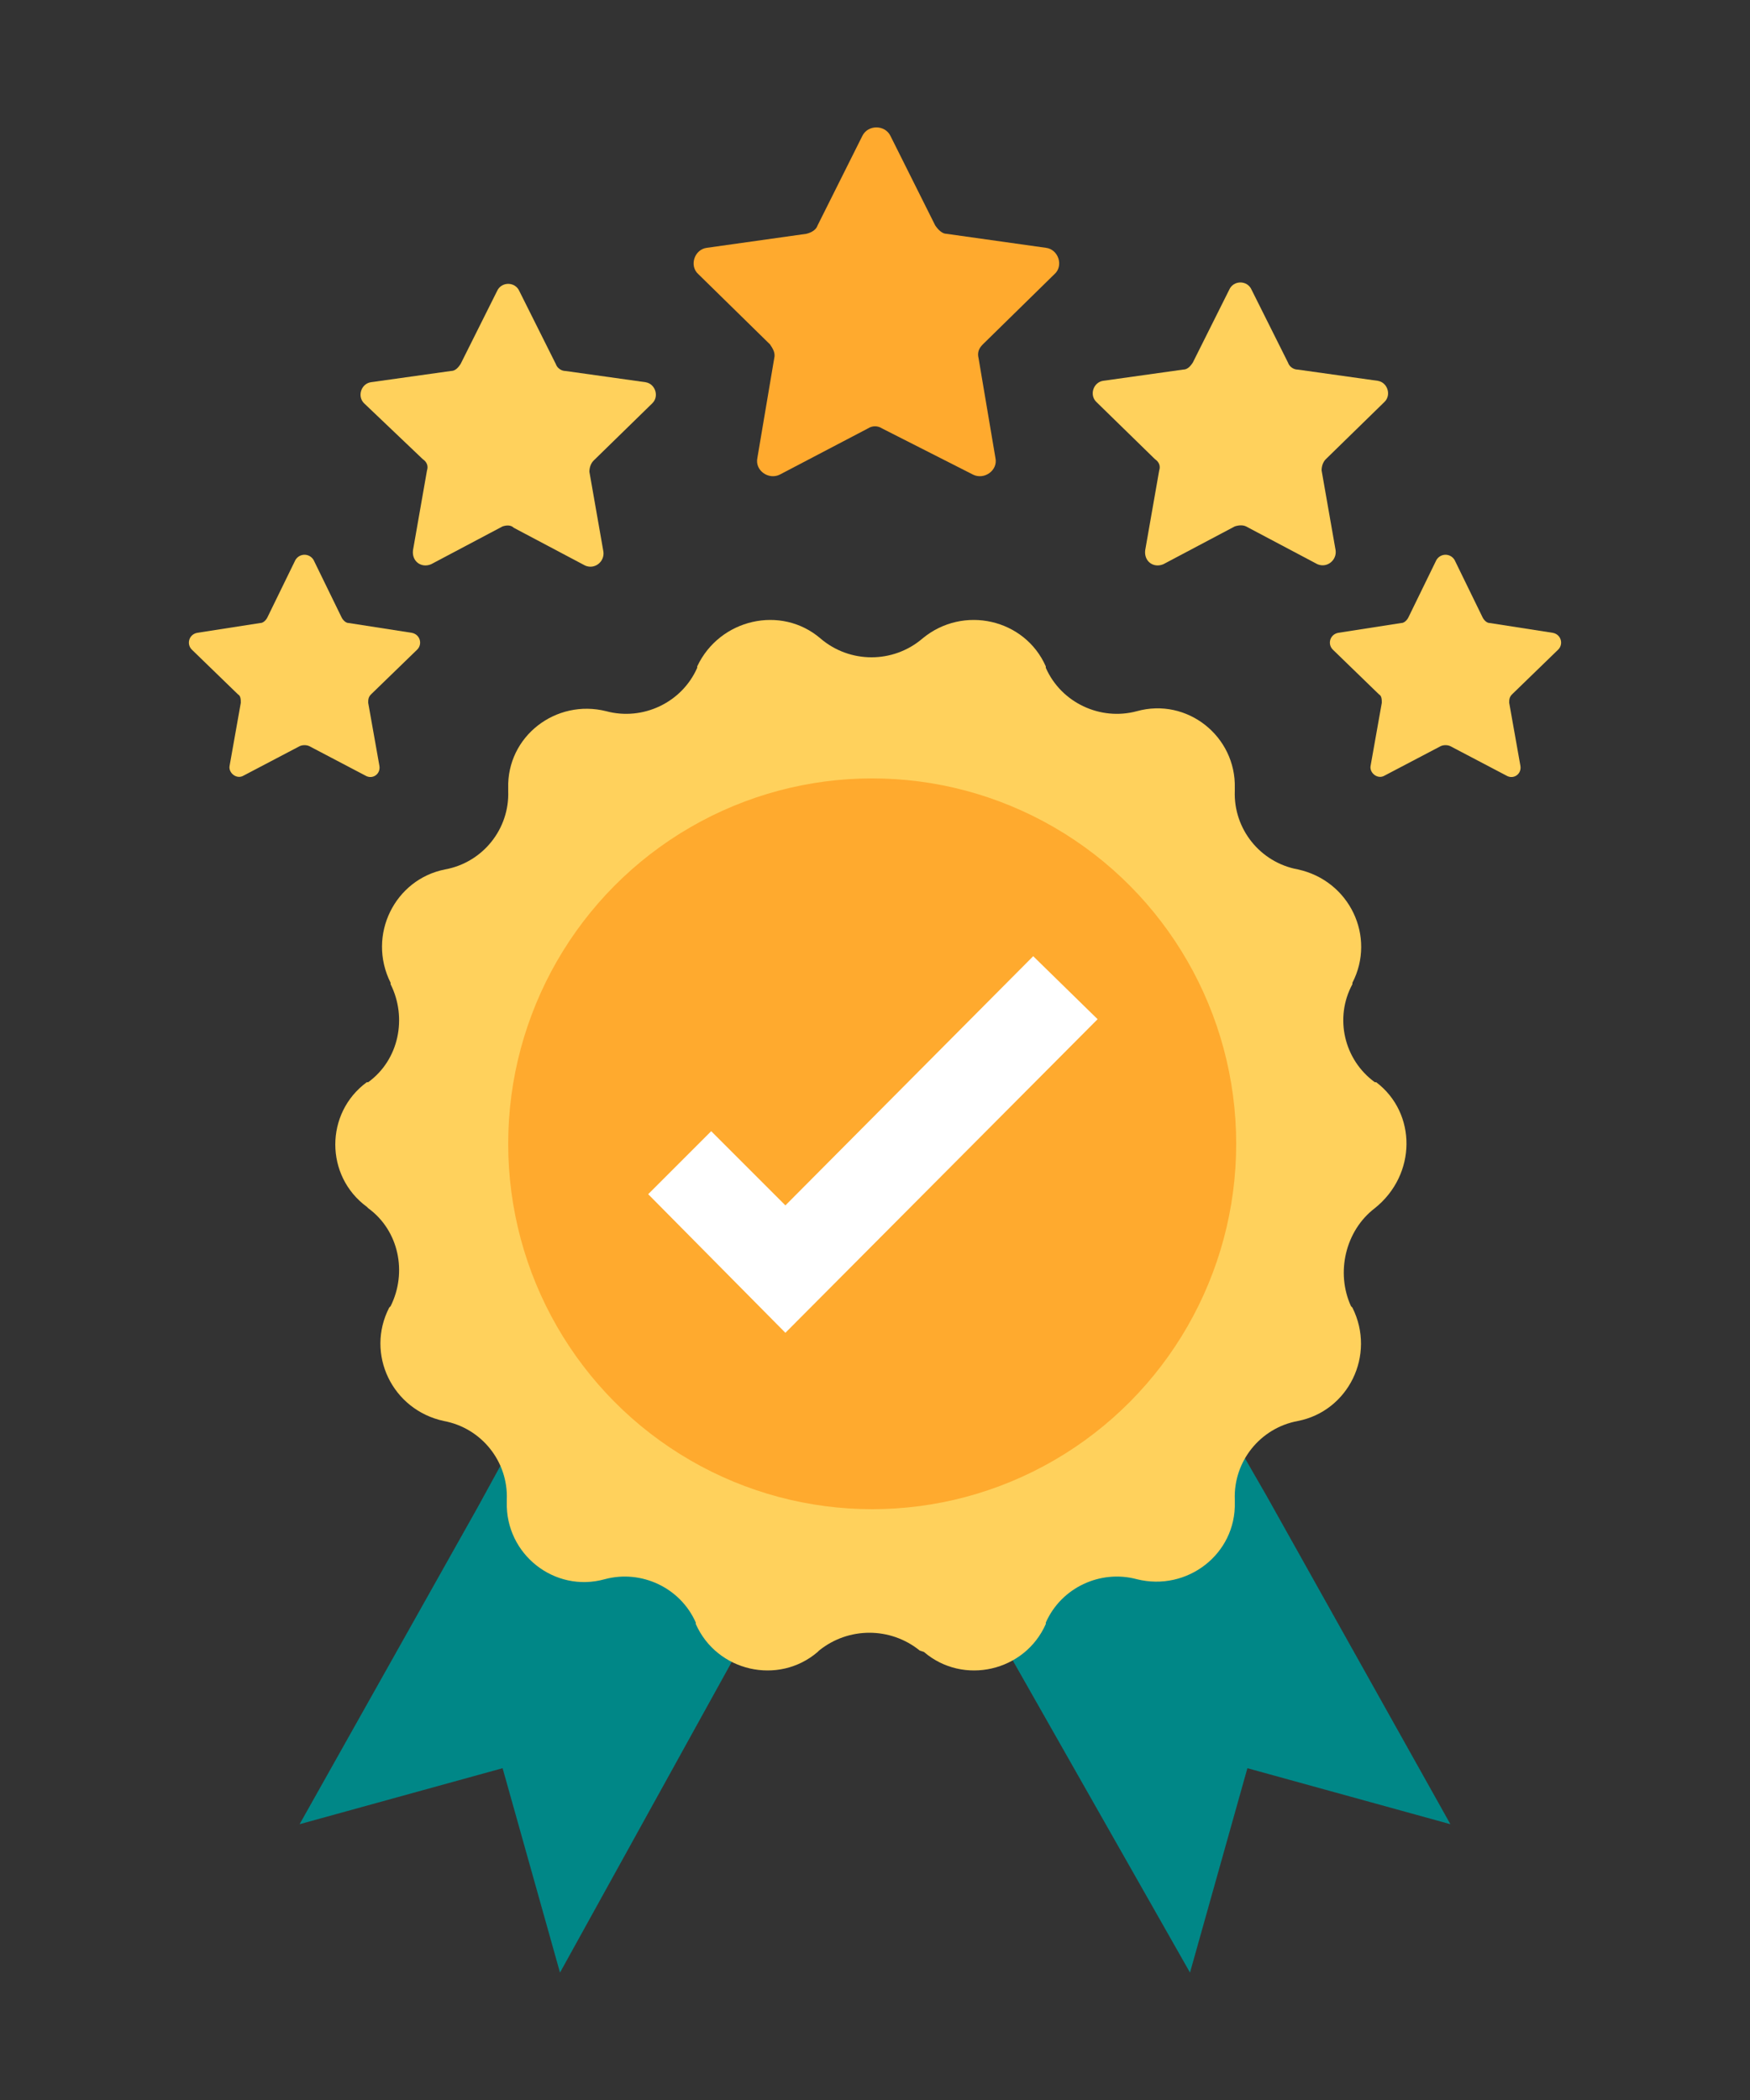
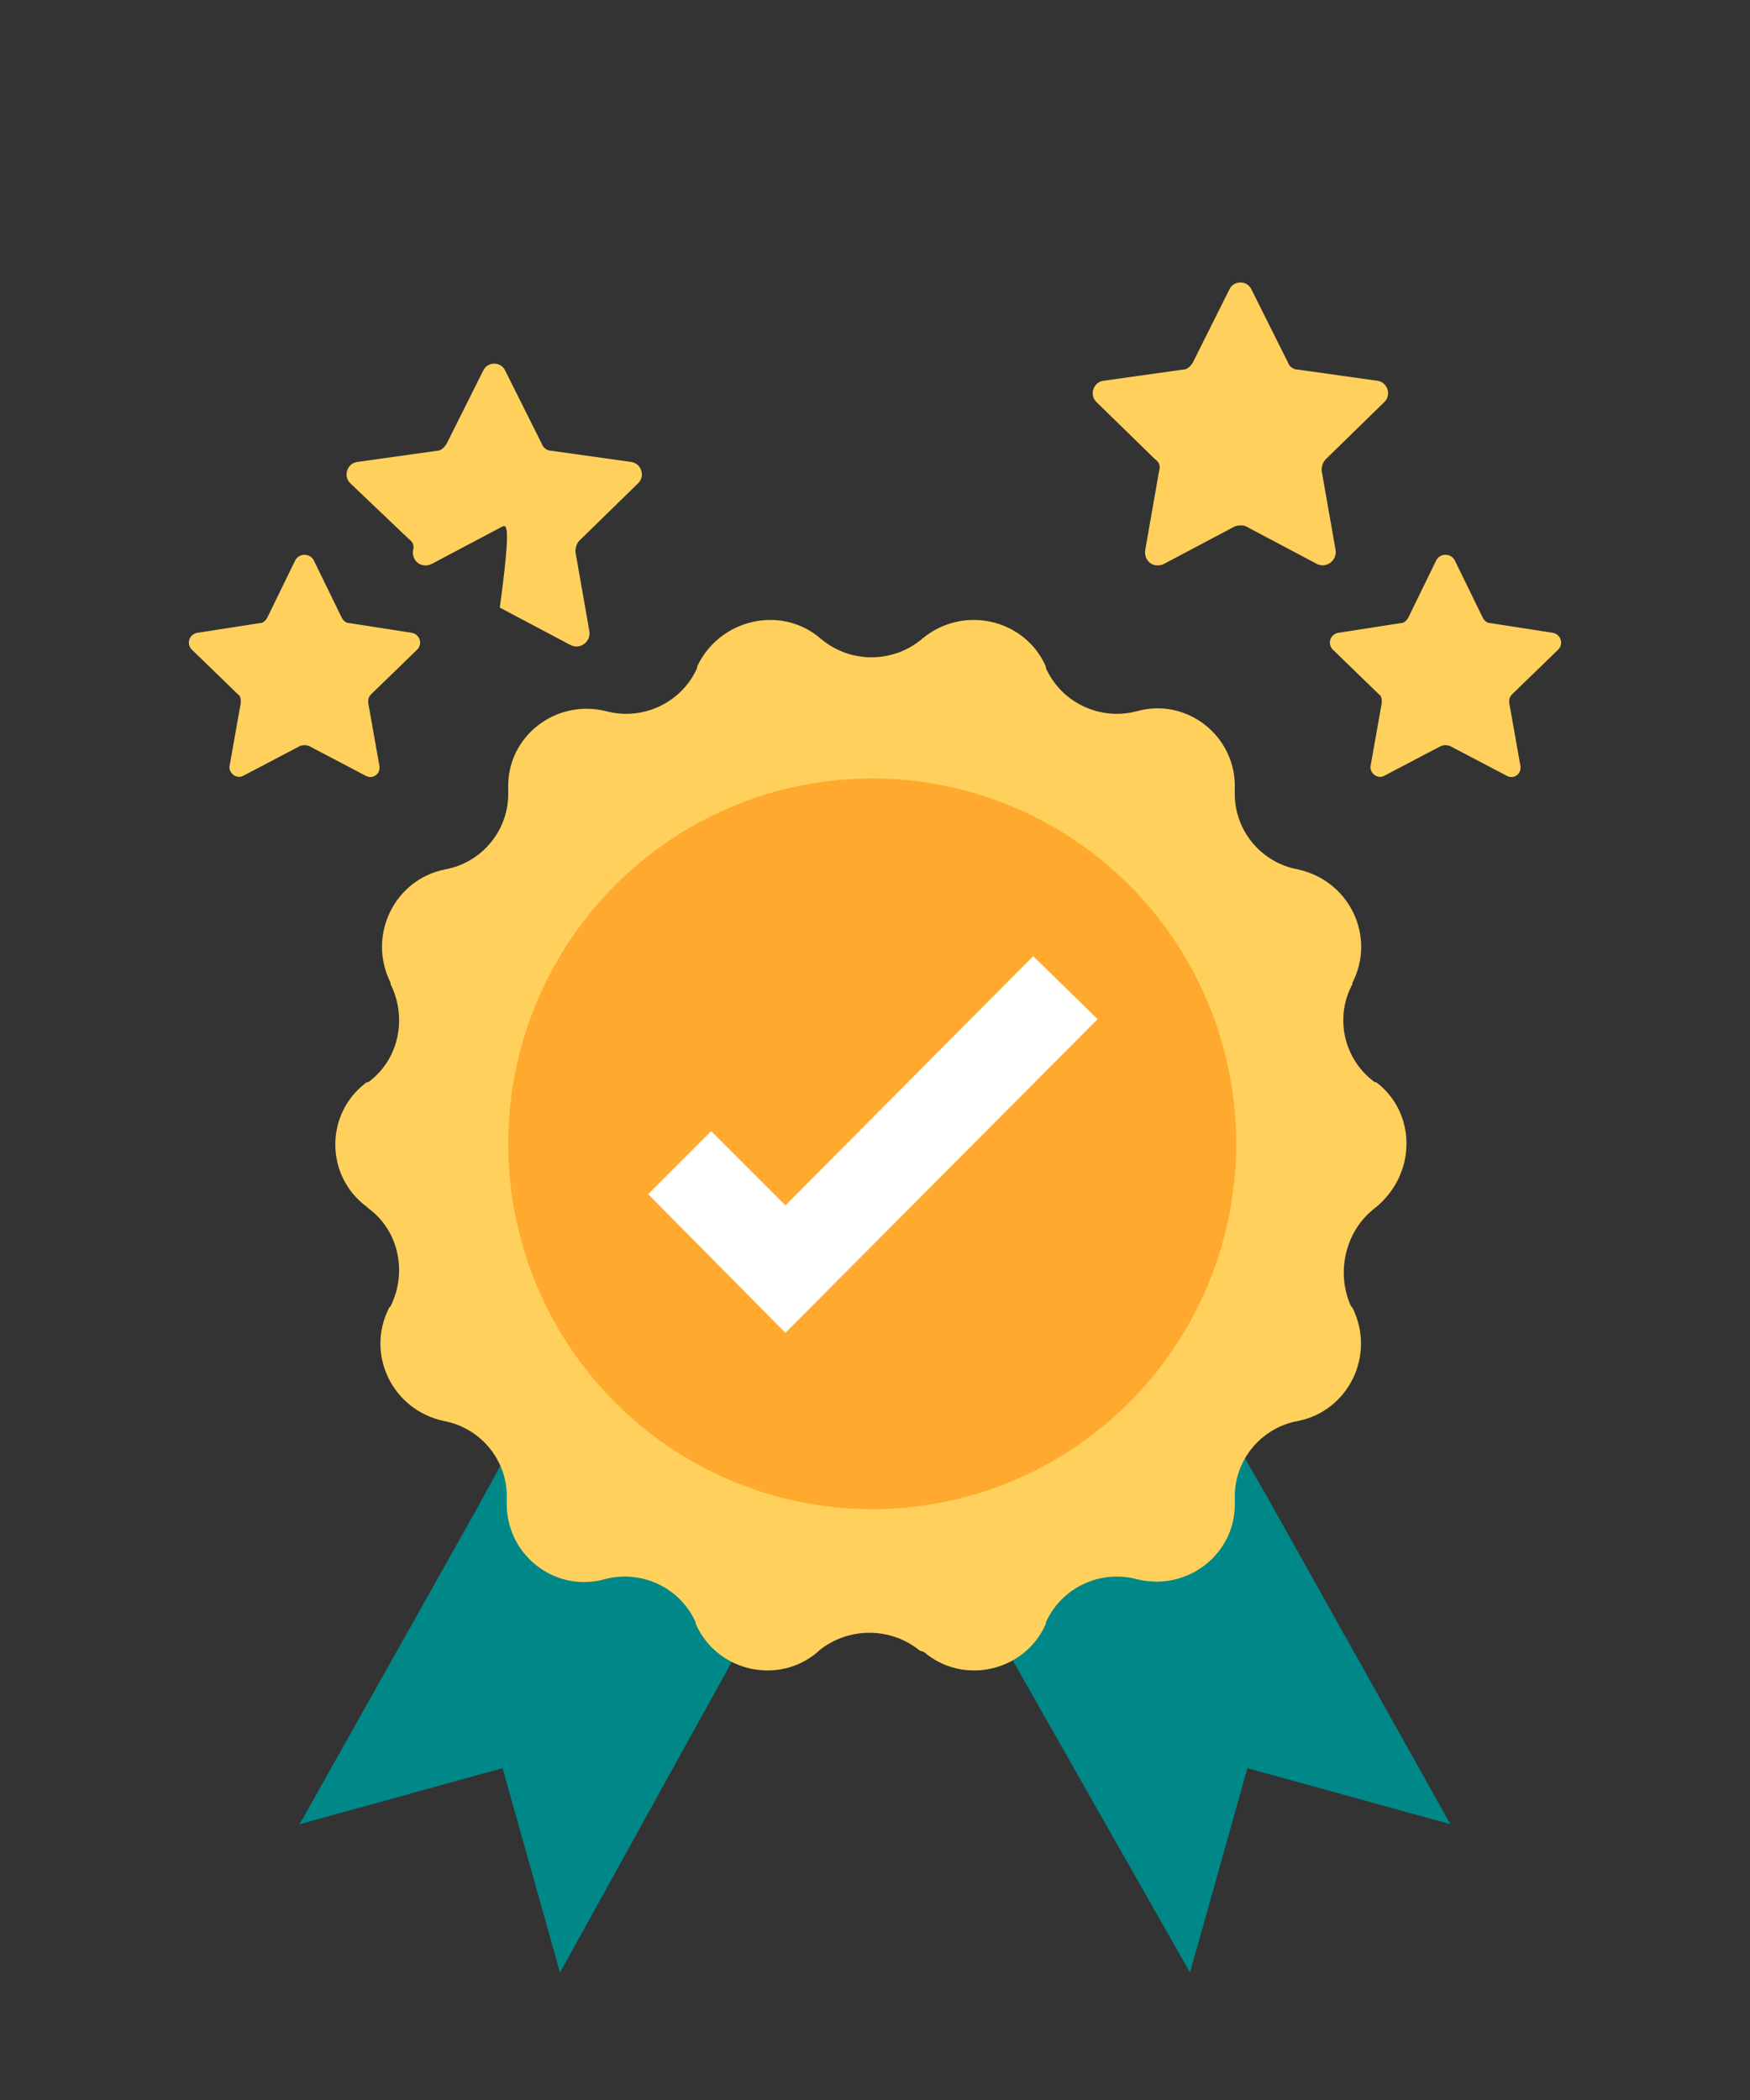
<svg xmlns="http://www.w3.org/2000/svg" version="1.1" id="圖層_1" x="0px" y="0px" viewBox="0 0 125 150" style="enable-background:new 0 0 125 150;" xml:space="preserve">
  <rect x="0" y="0" width="125" height="150" fill="#333333" stroke="none" />
  <style type="text/css">
	.st0{fill:#008787;}
	.st1{fill:#FFD15C;}
	.st2{fill:#FFAA2E;}
	.st3{fill:#FFFFFF;}
	.st4{fill:none;stroke:#008787;stroke-width:4;stroke-linecap:round;stroke-miterlimit:10;}
</style>
  <g>
    <g>
      <g>
        <polygon class="st0" points="36.4,103.5 34.1,107.7 21.4,130.3 35.9,126.3 40,140.9 55.7,112.5    " />
        <polygon class="st0" points="90.5,106.9 88.2,102.9 69.1,112.9 85,140.9 89.1,126.3 103.6,130.3    " />
      </g>
      <path class="st1" d="M98.2,86.3L98.2,86.3c3-2.4,3-6.8,0.1-9h-0.1c-2.2-1.6-2.9-4.6-1.6-7v-0.1c1.7-3.3-0.2-7.3-3.9-8.1l0,0    c-2.7-0.5-4.6-2.9-4.5-5.6v-0.2c0.1-3.7-3.4-6.5-7-5.5l0,0c-2.6,0.7-5.4-0.6-6.5-3.1v-0.1c-1.5-3.4-5.9-4.4-8.8-2l0,0    c-2.1,1.8-5.2,1.8-7.3,0l0,0c-2.8-2.4-7.2-1.4-8.8,2v0.1c-1.1,2.5-3.9,3.8-6.5,3.1l0,0c-3.6-0.9-7.1,1.8-7,5.5v0.2    c0.1,2.7-1.8,5.1-4.5,5.6l0,0c-3.6,0.7-5.6,4.7-3.9,8.1v0.1c1.2,2.4,0.6,5.4-1.6,7h-0.1c-3,2.2-3,6.7,0,8.9l0.1,0.1    c2.2,1.6,2.8,4.6,1.6,7l-0.1,0.1c-1.7,3.3,0.2,7.3,3.9,8.1l0,0c2.7,0.5,4.6,2.9,4.5,5.6v0.2c-0.1,3.7,3.4,6.5,7,5.5l0,0    c2.6-0.7,5.4,0.6,6.5,3.1v0.1c1.5,3.4,5.9,4.4,8.7,2l0.1-0.1c2.1-1.7,5.1-1.7,7.2,0L66,118c2.8,2.4,7.2,1.4,8.7-2v-0.1    c1.1-2.5,3.9-3.8,6.5-3.1l0,0c3.6,0.9,7.1-1.8,7-5.5v-0.2c-0.1-2.7,1.8-5.1,4.5-5.6l0,0c3.6-0.7,5.6-4.7,3.9-8.1l-0.1-0.1    C95.4,90.9,96.1,87.9,98.2,86.3z" />
      <ellipse class="st2" cx="62.3" cy="81.7" rx="26" ry="26.1" />
      <polygon class="st3" points="56.1,95.2 46.3,85.3 50.8,80.8 56.1,86.1 73.8,68.3 78.4,72.8   " />
    </g>
-     <path class="st2" d="M62,30.6l-6.3,3.3c-0.8,0.4-1.8-0.3-1.6-1.2l1.2-7.1c0.1-0.4-0.1-0.7-0.3-1l-5.1-5c-0.7-0.6-0.3-1.8,0.6-1.9   l7.1-1c0.4-0.1,0.7-0.3,0.8-0.6l3.2-6.4c0.4-0.8,1.6-0.8,2,0l3.2,6.4c0.2,0.3,0.5,0.6,0.8,0.6l7.1,1c0.9,0.1,1.3,1.3,0.6,1.9   l-5.1,5c-0.3,0.3-0.4,0.6-0.3,1l1.2,7.1c0.2,0.9-0.8,1.6-1.6,1.2L63,30.6C62.7,30.4,62.3,30.4,62,30.6z" />
-     <path class="st1" d="M35.9,37.6l-5.1,2.7c-0.7,0.3-1.4-0.2-1.3-1l1-5.7c0.1-0.3,0-0.6-0.3-0.8l-4.2-4c-0.5-0.5-0.2-1.4,0.5-1.5   l5.7-0.8c0.3,0,0.5-0.2,0.7-0.5l2.6-5.2c0.3-0.7,1.3-0.7,1.6,0l2.6,5.2c0.1,0.3,0.4,0.5,0.7,0.5l5.7,0.8c0.7,0.1,1,1,0.5,1.5   l-4.2,4.1c-0.2,0.2-0.3,0.5-0.3,0.8l1,5.7c0.1,0.7-0.6,1.3-1.3,1l-5.1-2.7C36.5,37.5,36.2,37.5,35.9,37.6z" />
+     <path class="st1" d="M35.9,37.6l-5.1,2.7c-0.7,0.3-1.4-0.2-1.3-1c0.1-0.3,0-0.6-0.3-0.8l-4.2-4c-0.5-0.5-0.2-1.4,0.5-1.5   l5.7-0.8c0.3,0,0.5-0.2,0.7-0.5l2.6-5.2c0.3-0.7,1.3-0.7,1.6,0l2.6,5.2c0.1,0.3,0.4,0.5,0.7,0.5l5.7,0.8c0.7,0.1,1,1,0.5,1.5   l-4.2,4.1c-0.2,0.2-0.3,0.5-0.3,0.8l1,5.7c0.1,0.7-0.6,1.3-1.3,1l-5.1-2.7C36.5,37.5,36.2,37.5,35.9,37.6z" />
    <path class="st1" d="M88.2,37.6l-5.1,2.7c-0.7,0.3-1.4-0.2-1.3-1l1-5.7c0.1-0.3,0-0.6-0.3-0.8l-4.2-4.1c-0.5-0.5-0.2-1.4,0.5-1.5   l5.7-0.8c0.3,0,0.5-0.2,0.7-0.5l2.6-5.2c0.3-0.7,1.3-0.7,1.6,0l2.6,5.2c0.1,0.3,0.4,0.5,0.7,0.5l5.7,0.8c0.7,0.1,1,1,0.5,1.5   l-4.2,4.1c-0.2,0.2-0.3,0.5-0.3,0.8l1,5.7c0.1,0.7-0.6,1.3-1.3,1L89,37.6C88.8,37.5,88.5,37.5,88.2,37.6z" />
    <path class="st1" d="M102.9,53.3l-4,2.1c-0.5,0.3-1.1-0.2-1-0.7l0.8-4.5c0-0.2,0-0.5-0.2-0.6l-3.3-3.2c-0.4-0.4-0.2-1.1,0.4-1.2   l4.5-0.7c0.2,0,0.4-0.2,0.5-0.4l2-4.1c0.3-0.5,1-0.5,1.3,0l2,4.1c0.1,0.2,0.3,0.4,0.5,0.4l4.5,0.7c0.6,0.1,0.8,0.8,0.4,1.2   l-3.3,3.2c-0.2,0.2-0.2,0.4-0.2,0.6l0.8,4.5c0.1,0.6-0.5,1-1,0.7l-4-2.1C103.4,53.2,103.1,53.2,102.9,53.3z" />
    <path class="st1" d="M21.4,53.3l-4,2.1c-0.5,0.3-1.1-0.2-1-0.7l0.8-4.5c0-0.2,0-0.5-0.2-0.6l-3.3-3.2c-0.4-0.4-0.2-1.1,0.4-1.2   l4.5-0.7c0.2,0,0.4-0.2,0.5-0.4l2-4.1c0.3-0.5,1-0.5,1.3,0l2,4.1c0.1,0.2,0.3,0.4,0.5,0.4l4.5,0.7c0.6,0.1,0.8,0.8,0.4,1.2   l-3.3,3.2c-0.2,0.2-0.2,0.4-0.2,0.6l0.8,4.5c0.1,0.6-0.5,1-1,0.7l-4-2.1C21.9,53.2,21.6,53.2,21.4,53.3z" />
  </g>
  <g>
    <g>
      <line class="st4" x1="-1095.5" y1="253.1" x2="-1190.1" y2="253.1" />
      <g>
        <path class="st0" d="M-1095.8,247.1c3.3,0,6,2.7,6,6c0,3.3-2.7,6-6,6s-6-2.7-6-6S-1099.1,247.1-1095.8,247.1z" />
      </g>
    </g>
  </g>
</svg>